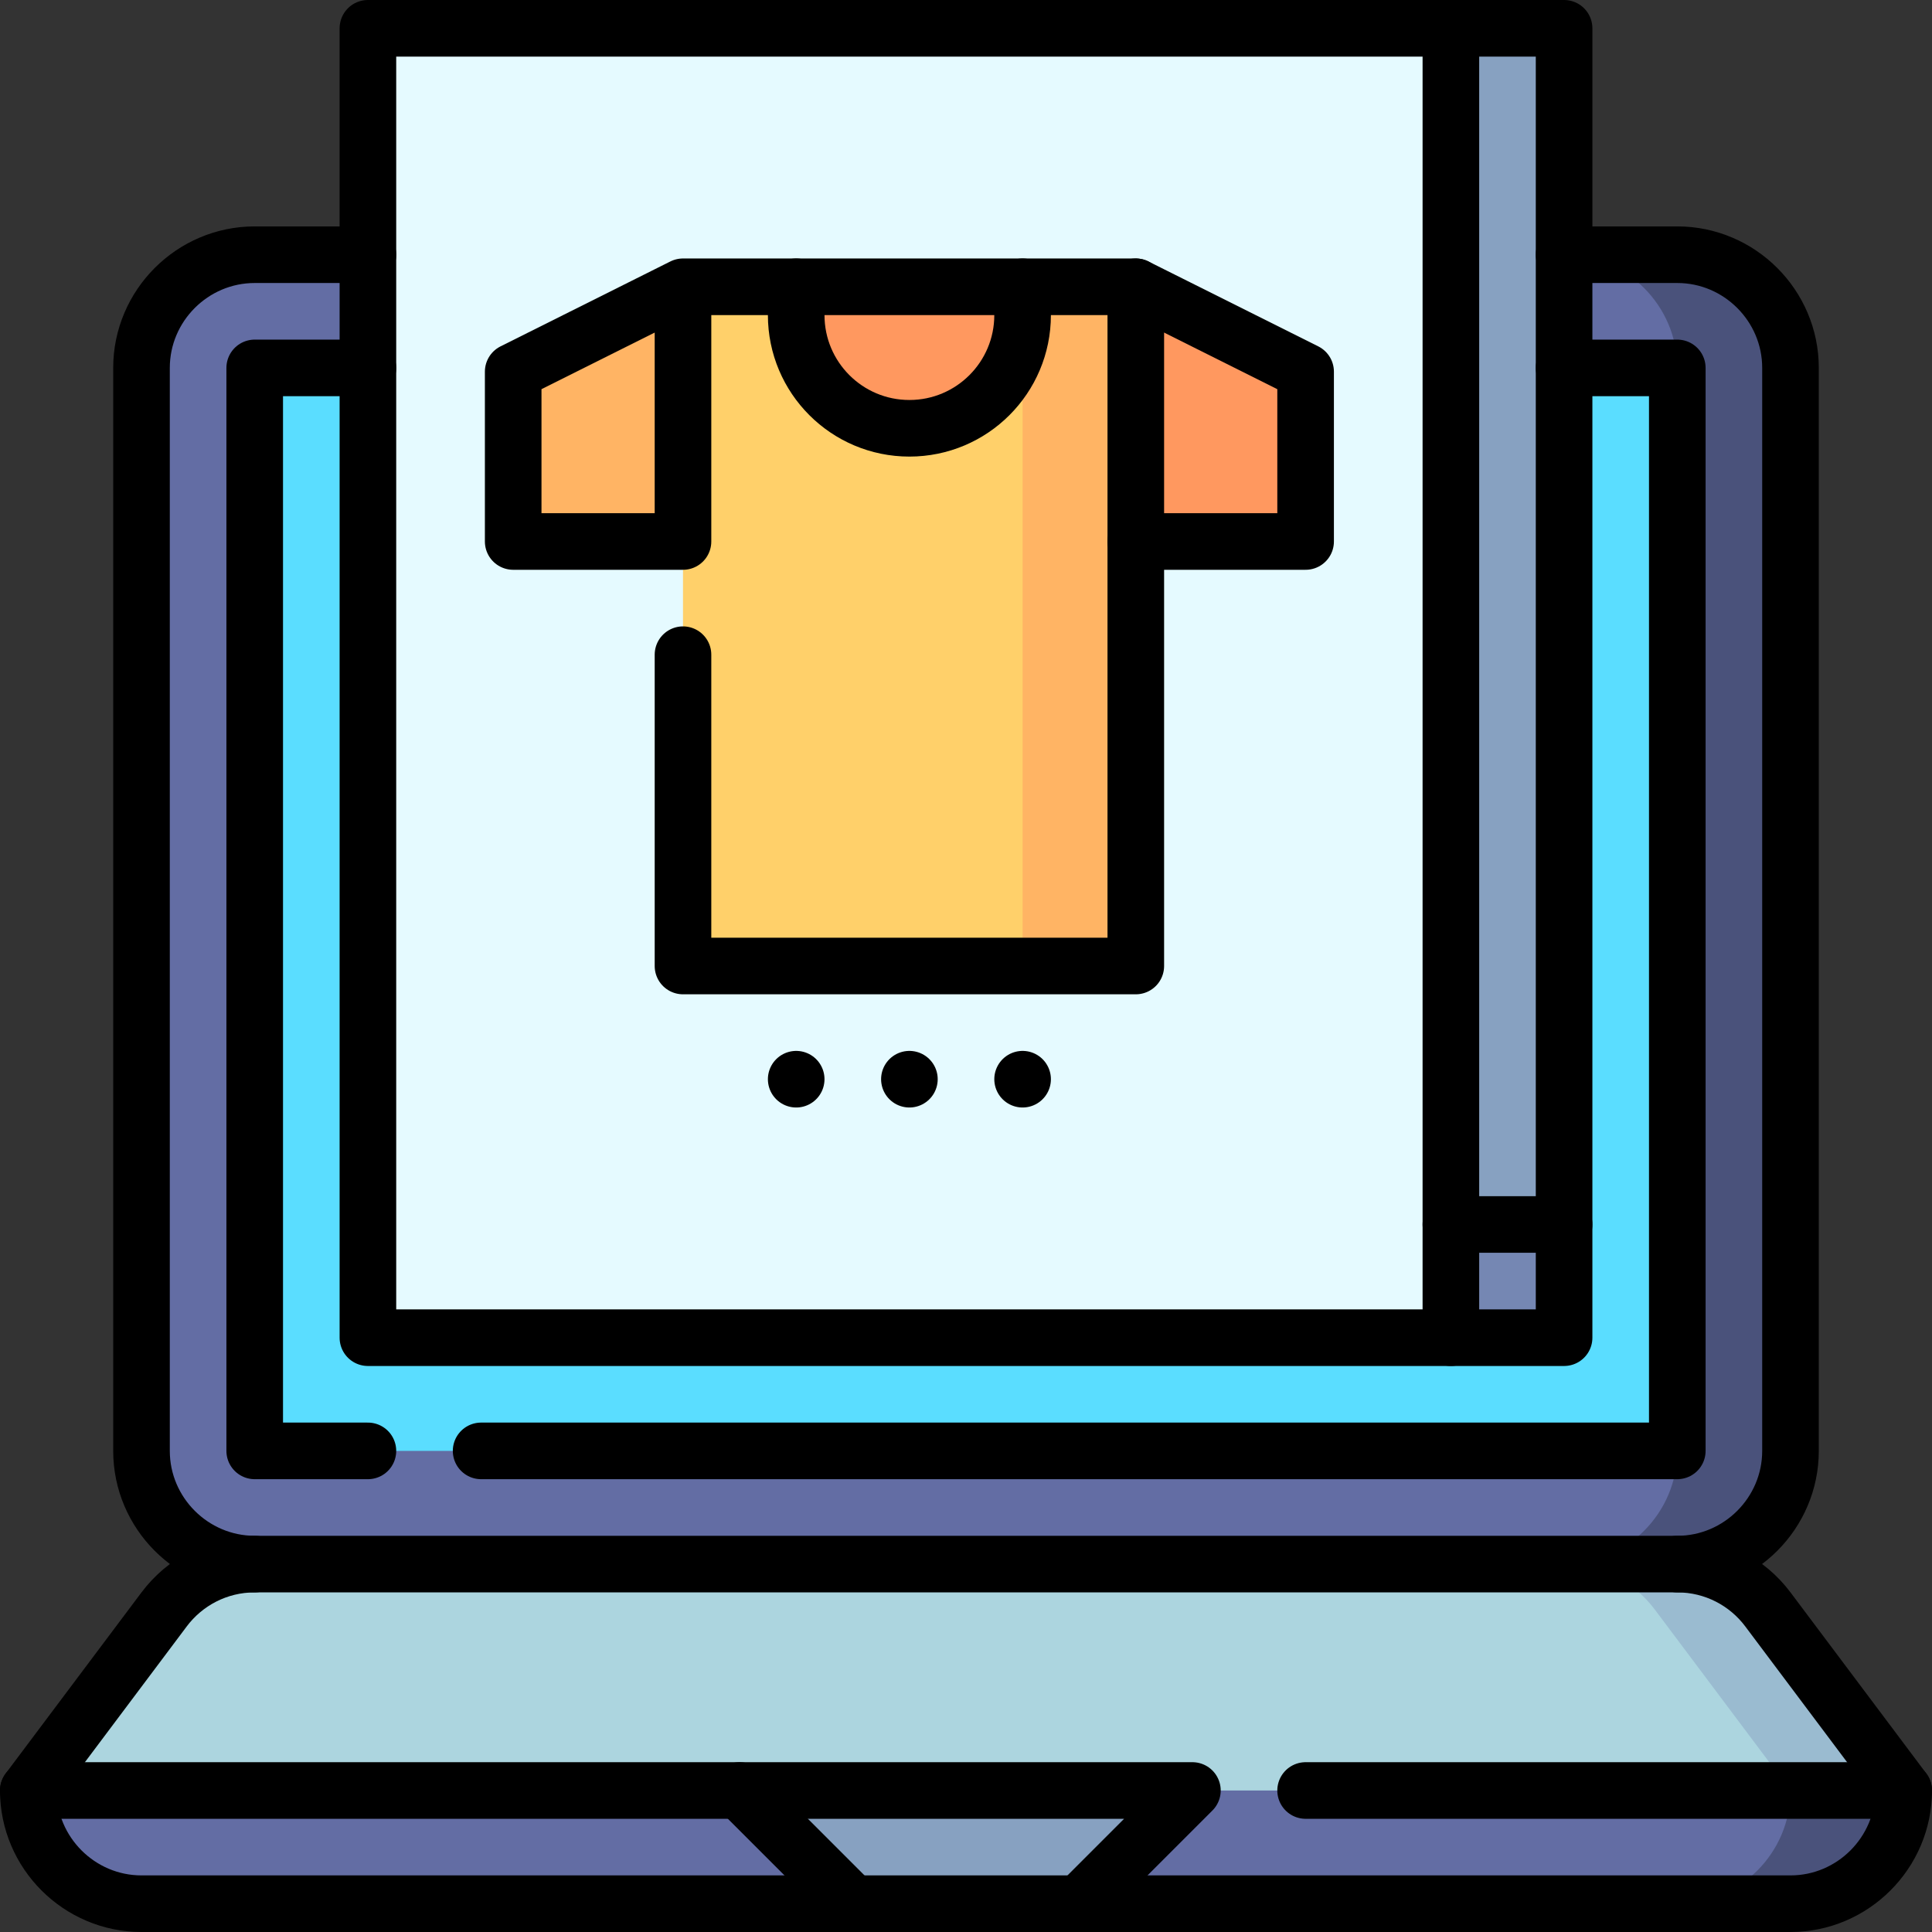
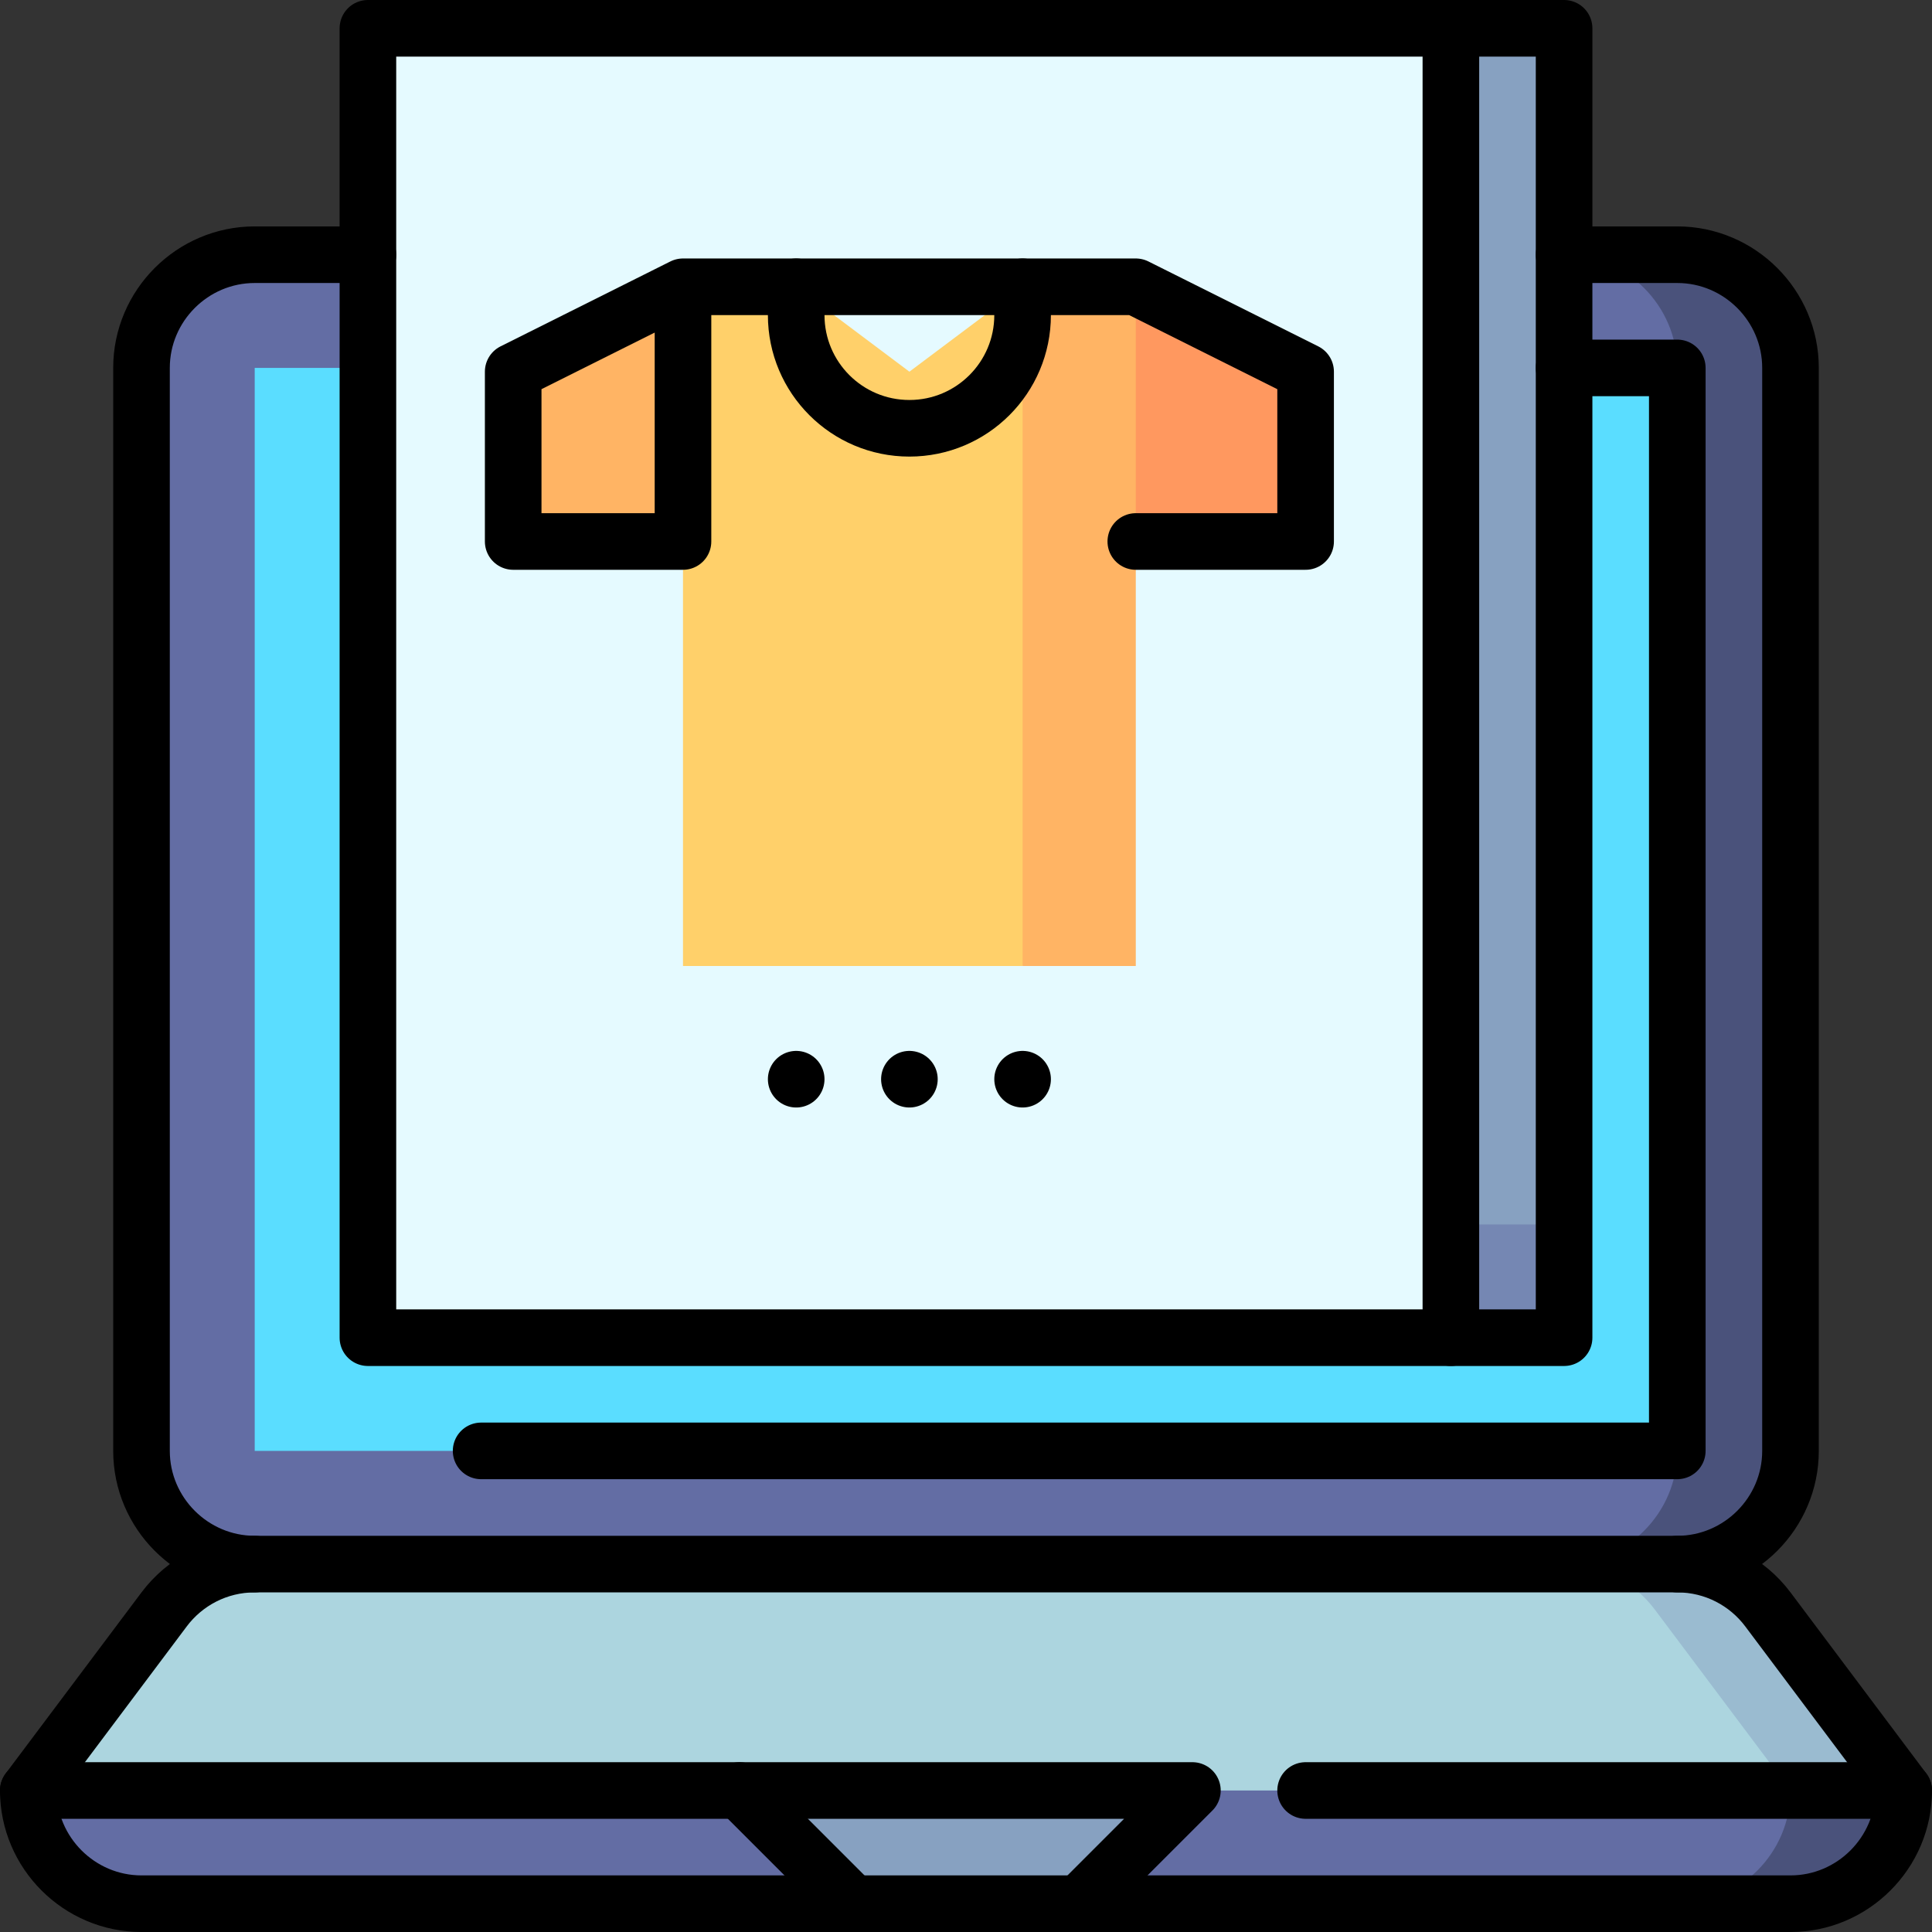
<svg xmlns="http://www.w3.org/2000/svg" version="1.1" id="Capa_1" x="0px" y="0px" viewBox="0 0 512 512" style="enable-background:new 0 0 512 512;" xml:space="preserve" width="512" height="512">
  <rect x="0" y="0" width="512" height="512" fill="#333333" stroke="none" />
  <g>
    <path style="fill:#4A527B;" d="M444.5,429.5v75h30c16.569,0,30-13.431,30-30L444.5,429.5z" />
    <path style="fill:#636DA4;" d="M86.076,444.5L7.5,474.5c0,16.569,13.431,30,30,30H226l30-30l30,30h158.5c16.569,0,30-13.431,30-30&#10;&#09;&#09;v-30H86.076z" />
    <polygon style="fill:#87A1C1;" points="196,474.5 226,504.5 286,504.5 316,474.5 256,429.5 &#09;" />
    <path style="fill:#4A527B;" d="M444.5,67.5h-30v377l30-30c16.5,0,30-13.5,30-30v-287C474.5,81,461,67.5,444.5,67.5z" />
    <path style="fill:#636DA4;" d="M444.5,97.5c0-16.5-13.5-30-30-30h-347c-16.5,0-30,13.5-30,30v287c0,16.5,13.5,30,30,30l188.5,30&#10;&#09;&#09;l158.5-30c16.5,0,30-13.5,30-30L256,246L444.5,97.5z" />
    <path style="fill:#9ABBD0;" d="M468.516,426.521c-5.472-7.298-14.193-12.021-24.017-12.021h-30l60,60h30L468.516,426.521z" />
    <path style="fill:#ACD5DF;" d="M414.499,414.5H67.5c-9.824,0-18.545,4.723-24.017,12.021L7.5,474.5h466.999l-35.983-47.979&#10;&#09;&#09;C433.044,419.223,424.323,414.5,414.499,414.5z" />
    <rect x="67.5" y="97.5" style="fill:#5ADDFF;" width="377" height="287" />
    <polygon style="fill:#7587B3;" points="354.5,294.5 384.5,354.5 414.5,354.5 414.5,324.5 &#09;" />
    <polygon style="fill:#87A1C1;" points="414.5,7.5 384.5,7.5 354.5,324.5 414.5,324.5 &#09;" />
    <rect x="97.5" y="7.5" style="fill:#E5FAFF;" width="287" height="347" />
    <polygon style="fill:#FFB464;" points="136,98.5 136,143.5 226,143.5 181,76 &#09;" />
    <polygon style="fill:#FF985F;" points="346,98.5 301,76 256,143.5 346,143.5 &#09;" />
    <polygon style="fill:#FFB464;" points="271,76 241,166 270.999,256 300.999,256 301,76 &#09;" />
    <polygon style="fill:#FFD06A;" points="271,76 241,98.5 211,76 181,76 181,256 270.999,256 &#09;" />
-     <path style="fill:#FF985F;" d="M241,113.5c16.569,0,30-13.432,30-30V76h-60v7.5C211,100.068,224.431,113.5,241,113.5z" />
-     <polyline style="fill:none;stroke:#000000;stroke-width:15;stroke-linecap:round;stroke-linejoin:round;stroke-miterlimit:10;" points="&#10;&#09;&#09;97.5,384.5 67.5,384.5 67.5,97.5 97.5,97.5 &#09;" />
    <polyline style="fill:none;stroke:#000000;stroke-width:15;stroke-linecap:round;stroke-linejoin:round;stroke-miterlimit:10;" points="&#10;&#09;&#09;414.5,97.5 444.5,97.5 444.5,384.5 127.5,384.5 &#09;" />
    <path style="fill:none;stroke:#000000;stroke-width:15;stroke-linecap:round;stroke-linejoin:round;stroke-miterlimit:10;" d="&#10;&#09;&#09;M97.5,67.5h-30c-16.5,0-30,13.5-30,30v287c0,16.5,13.5,30,30,30" />
    <path style="fill:none;stroke:#000000;stroke-width:15;stroke-linecap:round;stroke-linejoin:round;stroke-miterlimit:10;" d="&#10;&#09;&#09;M444.5,414.5c16.5,0,30-13.5,30-30v-287c0-16.5-13.5-30-30-30h-30" />
    <line style="fill:none;stroke:#000000;stroke-width:15;stroke-linecap:round;stroke-linejoin:round;stroke-miterlimit:10;" x1="346" y1="474.5" x2="504.5" y2="474.5" />
    <line style="fill:none;stroke:#000000;stroke-width:15;stroke-linecap:round;stroke-linejoin:round;stroke-miterlimit:10;" x1="226" y1="504.5" x2="196" y2="474.5" />
    <polyline style="fill:none;stroke:#000000;stroke-width:15;stroke-linecap:round;stroke-linejoin:round;stroke-miterlimit:10;" points="&#10;&#09;&#09;286,504.5 316,474.5 7.5,474.5 &#09;" />
-     <path style="fill:none;stroke:#000000;stroke-width:15;stroke-linecap:round;stroke-linejoin:round;stroke-miterlimit:10;" d="&#10;&#09;&#09;M468.517,426.521c-5.472-7.298-14.193-12.021-24.017-12.021H67.501c-9.824,0-18.545,4.723-24.017,12.021L7.5,474.5&#10;&#09;&#09;c0,16.5,13.5,30,30,30h437c16.5,0,30-13.5,30-30L468.517,426.521z" />
-     <polyline style="fill:none;stroke:#000000;stroke-width:15;stroke-linecap:round;stroke-linejoin:round;stroke-miterlimit:10;" points="&#10;&#09;&#09;301,76 300.999,256 181,256 181,173.5 &#09;" />
+     <path style="fill:none;stroke:#000000;stroke-width:15;stroke-linecap:round;stroke-linejoin:round;stroke-miterlimit:10;" d="&#10;&#09;&#09;M468.517,426.521c-5.472-7.298-14.193-12.021-24.017-12.021H67.501c-9.824,0-18.545,4.723-24.017,12.021L7.5,474.5&#10;&#09;&#09;c0,16.5,13.5,30,30,30h437c16.5,0,30-13.5,30-30L468.517,426.521" />
    <line style="fill:none;stroke:#000000;stroke-width:15;stroke-linecap:round;stroke-linejoin:round;stroke-miterlimit:10;" x1="241" y1="286" x2="241" y2="286" />
    <line style="fill:none;stroke:#000000;stroke-width:15;stroke-linecap:round;stroke-linejoin:round;stroke-miterlimit:10;" x1="211" y1="286" x2="211" y2="286" />
    <line style="fill:none;stroke:#000000;stroke-width:15;stroke-linecap:round;stroke-linejoin:round;stroke-miterlimit:10;" x1="271" y1="286" x2="271" y2="286" />
    <path style="fill:none;stroke:#000000;stroke-width:15;stroke-linecap:round;stroke-linejoin:round;stroke-miterlimit:10;" d="&#10;&#09;&#09;M211,76v7.5c0,16.568,13.431,30,30,30c16.569,0,30-13.432,30-30V76" />
    <polyline style="fill:none;stroke:#000000;stroke-width:15;stroke-linecap:round;stroke-linejoin:round;stroke-miterlimit:10;" points="&#10;&#09;&#09;300.999,143.5 346,143.5 346,98.5 300.999,76 181,76 136,98.5 136,143.5 181,143.5 181,76 &#09;" />
    <rect x="97.5" y="7.5" style="fill:none;stroke:#000000;stroke-width:15;stroke-linecap:round;stroke-linejoin:round;stroke-miterlimit:10;" width="317" height="347" />
    <line style="fill:none;stroke:#000000;stroke-width:15;stroke-linecap:round;stroke-linejoin:round;stroke-miterlimit:10;" x1="384.5" y1="7.5" x2="384.5" y2="354.5" />
-     <line style="fill:none;stroke:#000000;stroke-width:15;stroke-linecap:round;stroke-linejoin:round;stroke-miterlimit:10;" x1="414.5" y1="324.5" x2="384.5" y2="324.5" />
  </g>
</svg>